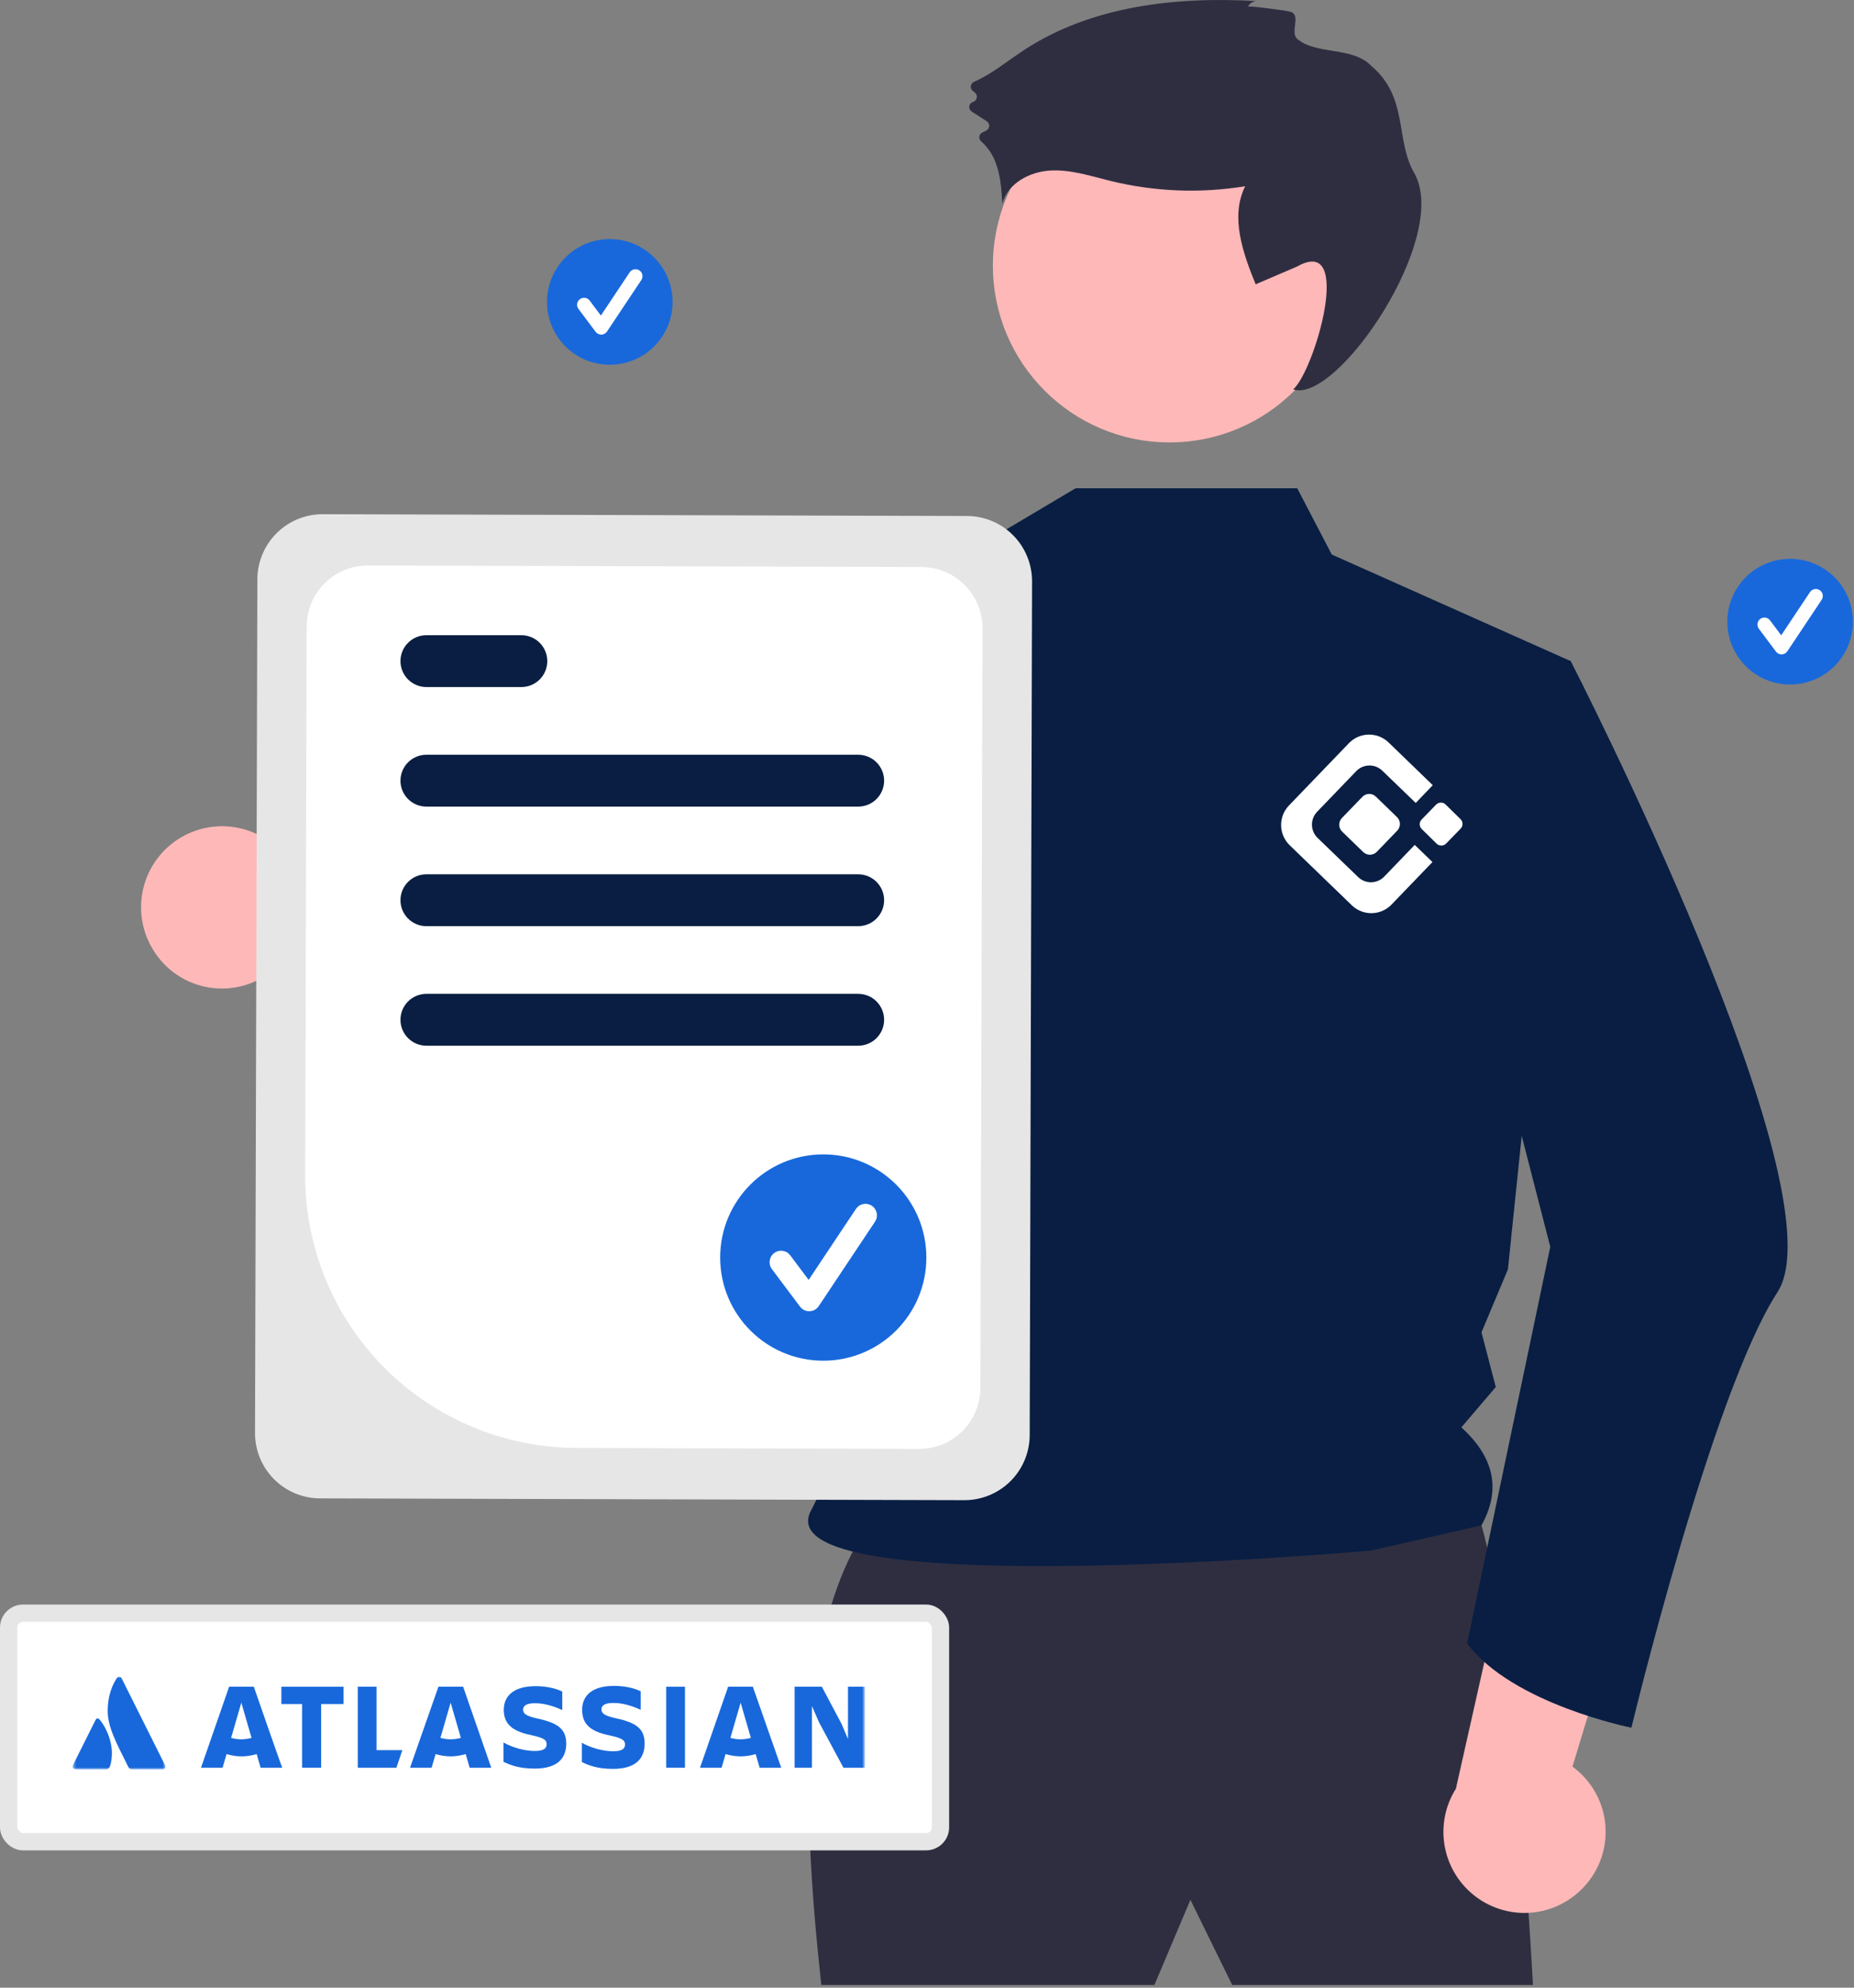
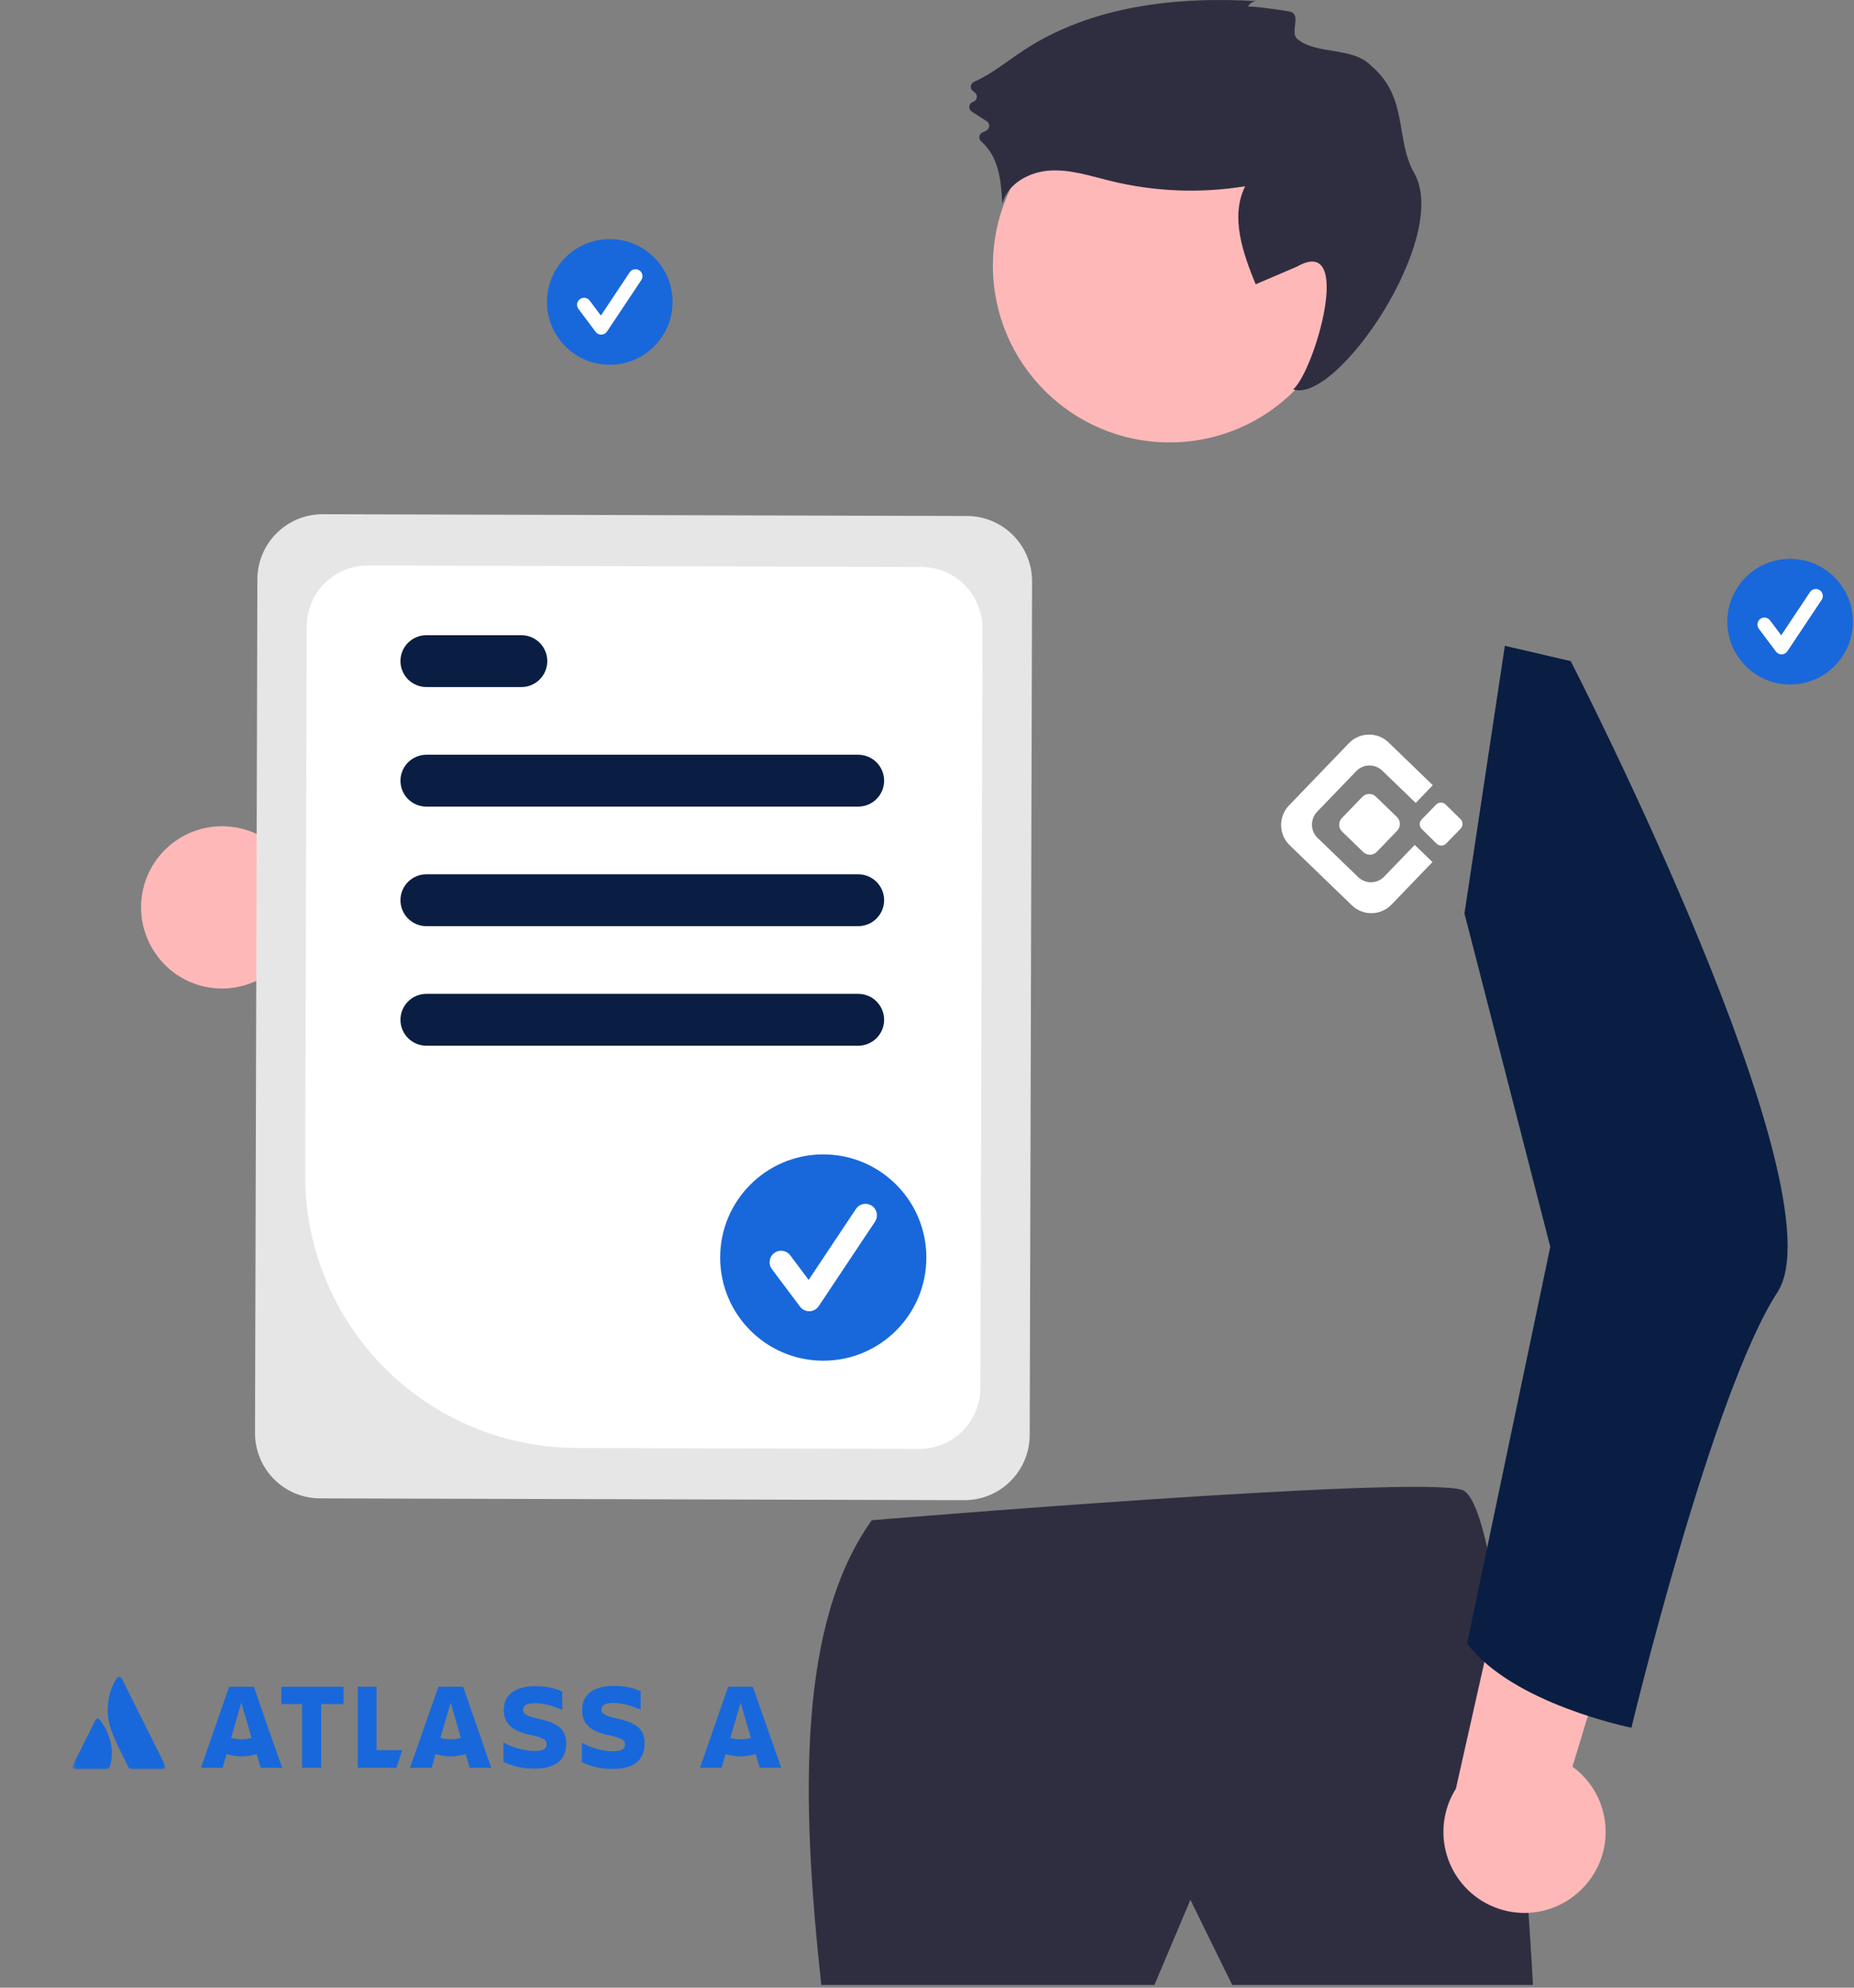
<svg xmlns="http://www.w3.org/2000/svg" width="644" height="690" viewBox="0 0 644 690" fill="none">
  <rect x="0" y="0" width="644" height="690" fill="#808080" stroke="none" />
  <path d="M53.089 329.557C55.19 333.067 58.036 336.073 61.425 338.364C64.814 340.655 68.664 342.175 72.704 342.817C76.744 343.459 80.876 343.208 84.808 342.08C88.74 340.953 92.377 338.977 95.463 336.291L181.72 385.763L178.505 334.191L97.087 295.118C92.233 290.233 85.755 287.298 78.881 286.87C72.007 286.442 65.215 288.55 59.791 292.795C54.368 297.04 50.69 303.127 49.455 309.903C48.219 316.678 49.513 323.671 53.089 329.557Z" fill="#FFB8B8" />
  <path d="M302.81 527.739C277.224 563.551 278.139 623.465 285.278 689.039H401L413.5 659.5L428 689.039H532.486C532.486 689.039 523.72 522.48 507.941 517.22C492.161 511.96 302.81 527.739 302.81 527.739Z" fill="#2F2E41" />
  <path d="M406.252 153.582C440.143 153.582 467.616 126.109 467.616 92.218C467.616 58.328 440.143 30.855 406.252 30.855C372.362 30.855 344.888 58.328 344.888 92.218C344.888 126.109 372.362 153.582 406.252 153.582Z" fill="#FFB8B8" />
-   <path d="M450.604 169.503L462.604 192.503L545.604 229.503L523.786 440.639L514.604 462.503L519.565 481.49L507.604 495.503C519.61 506.367 521.135 517.739 514.604 529.503L476.382 538.258C476.382 538.258 263.861 557.156 281.771 524.232C301.341 488.259 306.325 382.017 263.122 325.244C226.445 277.046 254.604 214.503 254.604 214.503L341.604 188.503L373.604 169.503L450.604 169.503Z" fill="#091E42" />
  <path d="M433.495 2.33C433.783 1.72 434.248 1.21 434.828 0.866C435.408 0.521 436.078 0.358 436.752 0.397C408.658 -1.283 379.067 1.991 355.564 17.473C349.87 21.223 344.502 25.697 338.306 28.418C338.013 28.549 337.76 28.754 337.57 29.012C337.38 29.271 337.26 29.574 337.222 29.892C337.184 30.21 337.229 30.533 337.352 30.829C337.475 31.125 337.673 31.384 337.926 31.581L338.607 32.114C338.875 32.325 339.081 32.605 339.201 32.925C339.322 33.244 339.352 33.59 339.289 33.925C339.227 34.261 339.073 34.573 338.846 34.827C338.618 35.081 338.326 35.268 337.999 35.368C337.659 35.471 337.355 35.67 337.124 35.941C336.893 36.211 336.744 36.542 336.695 36.894C336.646 37.247 336.698 37.606 336.846 37.929C336.994 38.252 337.232 38.527 337.53 38.72L342.746 42.091C343.008 42.258 343.225 42.488 343.376 42.76C343.526 43.032 343.606 43.338 343.608 43.649C343.609 43.96 343.533 44.267 343.385 44.541C343.238 44.814 343.024 45.047 342.763 45.217C342.321 45.489 341.857 45.724 341.376 45.92C341.077 46.032 340.811 46.22 340.605 46.465C340.4 46.709 340.26 47.003 340.201 47.317C340.142 47.632 340.164 47.956 340.267 48.259C340.369 48.562 340.548 48.833 340.786 49.047C343.044 51.058 344.777 53.59 345.832 56.424C347.57 60.944 347.882 65.866 348.176 70.7C349.973 63.725 357.584 59.62 364.774 59.203C371.964 58.785 378.976 61.158 385.973 62.863C401.213 66.567 417.041 67.175 432.521 64.654C427.265 75.203 431.698 87.785 436.16 98.694L450.604 92.503C470.439 81.306 456.622 128.671 449.207 135.173C464.348 140.422 503.979 82.159 491.23 60.059C484.598 48.562 489.306 33.735 476.267 22.831C469.877 16.104 457.118 19.094 450.604 13.503C448.039 11.302 451.948 5.415 448.424 4.132C447.254 3.706 433.689 1.901 433.495 2.33Z" fill="#2F2E41" />
  <path d="M329.554 194.443C318.294 244.433 289.414 361.153 260.114 385.563C258.256 387.318 256.028 388.634 253.594 389.413C150.604 414.503 117.604 350.503 117.604 350.503C117.604 350.503 145.204 337.053 145.904 310.763L201.564 328.033L250.084 218.843L257.224 212.183L257.264 212.143L329.554 194.443Z" fill="#3F3D56" />
  <path d="M549.145 656.076C552.094 653.241 554.386 649.794 555.858 645.977C557.331 642.161 557.949 638.068 557.669 633.987C557.389 629.906 556.217 625.936 554.237 622.356C552.257 618.777 549.515 615.675 546.207 613.27L575.079 518.117L525.54 532.813L505.718 620.919C502.045 626.746 500.638 633.717 501.762 640.512C502.885 647.306 506.463 653.453 511.816 657.786C517.169 662.12 523.926 664.339 530.806 664.024C537.686 663.709 544.211 660.881 549.145 656.076Z" fill="#FFB8B8" />
  <path d="M522.72 224.18L545.604 229.503C545.604 229.503 640.188 413.531 617.396 448.596C594.603 483.661 566.681 599.752 566.681 599.752C566.681 599.752 525.383 591.542 509.604 570.503L538.499 432.817L508.694 317.102L522.72 224.18Z" fill="#091E42" />
  <path d="M88.58 497.456L89.401 201.067C89.425 195.068 91.827 189.323 96.08 185.093C100.334 180.863 106.092 178.493 112.091 178.503L335.93 179.124C341.929 179.147 347.674 181.549 351.904 185.803C356.134 190.056 358.504 195.814 358.494 201.813L357.672 498.202C357.649 504.2 355.247 509.945 350.993 514.175C346.74 518.405 340.982 520.775 334.983 520.766L111.144 520.145C105.145 520.122 99.4 517.72 95.17 513.466C90.94 509.212 88.57 503.455 88.58 497.456Z" fill="#E6E6E6" />
  <path d="M105.998 407.981L106.526 217.436C106.548 211.817 108.797 206.437 112.781 202.476C116.765 198.514 122.157 196.294 127.775 196.304L320.146 196.837C325.765 196.859 331.145 199.108 335.107 203.092C339.068 207.076 341.288 212.468 341.279 218.086L340.548 481.832C340.526 487.45 338.276 492.83 334.292 496.792C330.308 500.754 324.916 502.973 319.298 502.964L200.128 502.633C175.102 502.536 151.138 492.516 133.491 474.771C115.844 457.026 105.957 433.007 105.998 407.981Z" fill="white" />
  <path d="M298.104 280.003H148.104C145.717 280.003 143.428 279.055 141.74 277.367C140.052 275.679 139.104 273.39 139.104 271.003C139.104 268.616 140.052 266.327 141.74 264.639C143.428 262.951 145.717 262.003 148.104 262.003H298.104C300.491 262.003 302.78 262.951 304.468 264.639C306.156 266.327 307.104 268.616 307.104 271.003C307.104 273.39 306.156 275.679 304.468 277.367C302.78 279.055 300.491 280.003 298.104 280.003Z" fill="#091E42" />
  <path d="M181.104 238.503H148.104C145.717 238.503 143.428 237.555 141.74 235.867C140.052 234.179 139.104 231.89 139.104 229.503C139.104 227.116 140.052 224.827 141.74 223.139C143.428 221.451 145.717 220.503 148.104 220.503H181.104C183.491 220.503 185.78 221.451 187.468 223.139C189.156 224.827 190.104 227.116 190.104 229.503C190.104 231.89 189.156 234.179 187.468 235.867C185.78 237.555 183.491 238.503 181.104 238.503Z" fill="#091E42" />
  <path d="M298.104 321.503H148.104C145.717 321.503 143.428 320.555 141.74 318.867C140.052 317.179 139.104 314.89 139.104 312.503C139.104 310.116 140.052 307.827 141.74 306.139C143.428 304.451 145.717 303.503 148.104 303.503H298.104C300.491 303.503 302.78 304.451 304.468 306.139C306.156 307.827 307.104 310.116 307.104 312.503C307.104 314.89 306.156 317.179 304.468 318.867C302.78 320.555 300.491 321.503 298.104 321.503Z" fill="#091E42" />
  <path d="M298.104 363.003H148.104C145.717 363.003 143.428 362.055 141.74 360.367C140.052 358.679 139.104 356.39 139.104 354.003C139.104 351.616 140.052 349.327 141.74 347.639C143.428 345.951 145.717 345.003 148.104 345.003H298.104C300.491 345.003 302.78 345.951 304.468 347.639C306.156 349.327 307.104 351.616 307.104 354.003C307.104 356.39 306.156 358.679 304.468 360.367C302.78 362.055 300.491 363.003 298.104 363.003Z" fill="#091E42" />
  <path d="M285.967 472.353C305.744 472.353 321.778 456.32 321.778 436.542C321.778 416.765 305.744 400.731 285.967 400.731C266.189 400.731 250.156 416.765 250.156 436.542C250.156 456.32 266.189 472.353 285.967 472.353Z" fill="#1868DB" />
  <path d="M281.081 455.18C280.463 455.18 279.853 455.036 279.3 454.76C278.747 454.483 278.266 454.082 277.895 453.587L268.125 440.56C267.81 440.142 267.581 439.665 267.451 439.158C267.321 438.651 267.291 438.124 267.365 437.605C267.439 437.087 267.614 436.588 267.881 436.138C268.147 435.687 268.5 435.294 268.919 434.98C269.338 434.665 269.814 434.437 270.322 434.307C270.829 434.177 271.357 434.149 271.875 434.223C272.393 434.298 272.891 434.473 273.342 434.741C273.792 435.008 274.185 435.361 274.499 435.78L280.89 444.302L297.307 419.678C297.596 419.241 297.969 418.865 298.404 418.572C298.839 418.28 299.327 418.076 299.841 417.972C300.355 417.869 300.884 417.867 301.398 417.969C301.912 418.07 302.402 418.272 302.838 418.563C303.274 418.853 303.648 419.227 303.94 419.663C304.231 420.099 304.433 420.588 304.535 421.102C304.637 421.616 304.637 422.145 304.534 422.659C304.431 423.173 304.228 423.662 303.936 424.097L284.396 453.407C284.043 453.937 283.567 454.374 283.01 454.683C282.452 454.991 281.829 455.161 281.192 455.179C281.155 455.18 281.118 455.18 281.081 455.18Z" fill="white" />
  <path d="M621.811 237.622C633.857 237.622 643.622 227.857 643.622 215.811C643.622 203.765 633.857 194 621.811 194C609.765 194 600 203.765 600 215.811C600 227.857 609.765 237.622 621.811 237.622Z" fill="#1868DB" />
  <path d="M618.836 227.163C618.459 227.163 618.088 227.075 617.751 226.907C617.414 226.738 617.121 226.494 616.895 226.192L610.944 218.258C610.753 218.004 610.613 217.713 610.534 217.405C610.455 217.096 610.437 216.774 610.482 216.459C610.527 216.143 610.633 215.839 610.796 215.565C610.958 215.29 611.173 215.051 611.428 214.859C611.683 214.668 611.973 214.529 612.282 214.45C612.591 214.371 612.913 214.354 613.228 214.399C613.544 214.444 613.848 214.551 614.122 214.714C614.396 214.877 614.635 215.092 614.826 215.347L618.719 220.537L628.718 205.54C628.894 205.274 629.121 205.045 629.386 204.867C629.651 204.688 629.948 204.564 630.261 204.501C630.574 204.438 630.897 204.437 631.21 204.499C631.523 204.561 631.821 204.684 632.087 204.861C632.352 205.038 632.58 205.265 632.758 205.531C632.935 205.796 633.058 206.094 633.121 206.407C633.183 206.72 633.182 207.043 633.12 207.356C633.057 207.669 632.933 207.966 632.755 208.231L620.855 226.083C620.639 226.405 620.35 226.672 620.01 226.86C619.671 227.048 619.291 227.151 618.903 227.162C618.881 227.163 618.858 227.163 618.836 227.163Z" fill="white" />
  <path d="M211.811 126.622C223.857 126.622 233.622 116.857 233.622 104.811C233.622 92.765 223.857 83 211.811 83C199.765 83 190 92.765 190 104.811C190 116.857 199.765 126.622 211.811 126.622Z" fill="#1868DB" />
  <path d="M208.836 116.163C208.459 116.163 208.088 116.075 207.751 115.907C207.414 115.738 207.121 115.494 206.895 115.192L200.944 107.258C200.753 107.004 200.613 106.713 200.534 106.405C200.455 106.096 200.437 105.774 200.482 105.459C200.527 105.143 200.633 104.839 200.796 104.565C200.958 104.29 201.173 104.051 201.428 103.859C201.683 103.668 201.973 103.529 202.282 103.45C202.591 103.371 202.913 103.354 203.228 103.399C203.544 103.444 203.848 103.551 204.122 103.714C204.396 103.877 204.635 104.092 204.826 104.347L208.719 109.537L218.718 94.54C218.894 94.274 219.121 94.045 219.386 93.867C219.651 93.688 219.948 93.564 220.261 93.501C220.574 93.438 220.897 93.437 221.21 93.499C221.523 93.561 221.821 93.683 222.087 93.861C222.352 94.038 222.58 94.266 222.758 94.531C222.935 94.796 223.058 95.094 223.121 95.407C223.183 95.72 223.182 96.043 223.12 96.356C223.057 96.669 222.933 96.966 222.755 97.231L210.855 115.083C210.639 115.405 210.35 115.672 210.01 115.86C209.671 116.048 209.291 116.151 208.903 116.162C208.881 116.163 208.858 116.163 208.836 116.163Z" fill="white" />
  <path fill-rule="evenodd" clip-rule="evenodd" d="M477.897 276.523L485.265 283.652C485.892 284.265 486.254 285.101 486.27 285.979C486.286 286.858 485.955 287.707 485.35 288.342L478.232 295.713C477.619 296.342 476.784 296.703 475.907 296.719C475.03 296.735 474.182 296.404 473.548 295.798L466.187 288.67C465.559 288.057 465.198 287.22 465.183 286.341C465.168 285.462 465.501 284.614 466.109 283.98L473.227 276.609C473.837 275.977 474.671 275.613 475.548 275.597C476.425 275.581 477.272 275.914 477.904 276.523" fill="white" />
  <path fill-rule="evenodd" clip-rule="evenodd" d="M482.317 257.718L497.679 272.566L491.763 278.739L480.118 267.498C478.897 266.336 477.268 265.703 475.584 265.735C473.9 265.767 472.296 266.462 471.12 267.669L457.481 281.833C456.319 283.056 455.685 284.689 455.717 286.377C455.749 288.065 456.444 289.672 457.652 290.851L471.796 304.501C473.017 305.663 474.646 306.296 476.33 306.264C478.014 306.232 479.618 305.537 480.794 304.33L491.415 293.303L497.579 299.248L483.342 314.025C481.549 315.881 479.094 316.95 476.515 316.998C473.937 317.046 471.444 316.07 469.583 314.281L447.971 293.41C446.117 291.614 445.05 289.155 445.002 286.573C444.954 283.991 445.929 281.494 447.715 279.63L468.565 257.975C470.357 256.119 472.81 255.05 475.388 255.002C477.966 254.954 480.457 255.93 482.317 257.718Z" fill="white" />
  <path fill-rule="evenodd" clip-rule="evenodd" d="M502.149 279.296L507.317 284.343C507.537 284.557 507.713 284.813 507.834 285.095C507.955 285.377 508.019 285.681 508.023 285.988C508.027 286.295 507.971 286.6 507.857 286.885C507.743 287.171 507.574 287.431 507.36 287.651L502.327 292.826C501.893 293.269 501.301 293.522 500.681 293.53C500.061 293.538 499.463 293.3 499.017 292.869L493.849 287.793C493.408 287.359 493.157 286.767 493.15 286.147C493.143 285.527 493.382 284.93 493.814 284.486L498.846 279.31C499.28 278.868 499.87 278.615 500.489 278.607C501.108 278.599 501.705 278.836 502.149 279.268" fill="white" />
-   <rect x="3" y="560" width="323.688" height="79.331" rx="5" fill="white" stroke="#E6E6E6" stroke-width="6" />
  <mask id="mask0_455_402" style="mask-type:luminance" maskUnits="userSpaceOnUse" x="25" y="578" width="276" height="45">
    <path d="M300.275 578.332H25.212V622.937H300.275V578.332Z" fill="white" />
  </mask>
  <g mask="url(#mask0_455_402)">
    <mask id="mask1_455_402" style="mask-type:luminance" maskUnits="userSpaceOnUse" x="25" y="582" width="33" height="33">
      <path d="M57.45 582.05H25.212V614.23H57.45V582.05Z" fill="white" />
    </mask>
    <g mask="url(#mask1_455_402)">
      <path d="M57.102 612.313L42.348 582.805C42.057 582.166 41.767 582.05 41.418 582.05C41.128 582.05 40.779 582.166 40.431 582.747C38.339 586.058 37.41 589.892 37.41 593.9C37.41 599.476 40.256 604.704 44.439 613.127C44.903 614.056 45.252 614.23 46.065 614.23H56.288C57.044 614.23 57.45 613.94 57.45 613.359C57.45 613.069 57.392 612.894 57.102 612.313ZM35.667 598.372C34.506 596.63 34.157 596.514 33.867 596.514C33.576 596.514 33.402 596.63 32.879 597.675L25.502 612.43C25.27 612.894 25.212 613.069 25.212 613.301C25.212 613.766 25.618 614.23 26.49 614.23H36.887C37.584 614.23 38.107 613.649 38.398 612.546C38.746 611.152 38.862 609.932 38.862 608.48C38.862 604.414 37.062 600.464 35.667 598.372Z" fill="#1868DB" />
    </g>
    <path d="M174.983 593.424C174.983 597.567 176.857 600.823 184.453 602.303C188.893 603.289 189.879 603.98 189.879 605.46C189.879 606.94 188.893 607.827 185.736 607.827C182.085 607.827 177.745 606.545 174.883 604.868V611.576C177.153 612.661 180.112 613.944 185.736 613.944C193.628 613.944 196.687 610.392 196.687 605.262M196.687 605.361C196.687 600.428 194.122 598.159 186.722 596.581C182.677 595.693 181.691 594.805 181.691 593.522C181.691 591.944 183.171 591.253 185.835 591.253C189.09 591.253 192.247 592.24 195.305 593.621V587.208C193.135 586.123 189.879 585.334 186.032 585.334C178.731 585.334 174.983 588.491 174.983 593.621" fill="#1868DB" />
-     <path d="M276.007 585.532V613.649H282.025V592.241L284.491 597.864L292.975 613.649H300.473V585.532H294.554V603.685L292.285 598.357L285.478 585.532H276.007Z" fill="#1868DB" />
-     <path d="M237.924 585.532H231.413V613.649H237.924V585.532Z" fill="#1868DB" />
+     <path d="M237.924 585.532V613.649H237.924V585.532Z" fill="#1868DB" />
    <path d="M223.916 605.265C223.916 600.332 221.35 598.063 213.951 596.485C209.906 595.597 208.92 594.709 208.92 593.427C208.92 591.848 210.4 591.158 213.063 591.158C216.319 591.158 219.476 592.144 222.534 593.525V587.113C220.364 586.028 217.108 585.238 213.261 585.238C205.96 585.238 202.211 588.395 202.211 593.525C202.211 597.669 204.085 600.924 211.682 602.404C216.122 603.391 217.108 604.081 217.108 605.561C217.108 607.041 216.122 607.929 212.964 607.929C209.314 607.929 204.974 606.646 202.112 604.969V611.678C204.382 612.763 207.341 614.046 212.964 614.046C220.758 614.046 223.916 610.494 223.916 605.265Z" fill="#1868DB" />
    <path d="M124.274 585.532V613.649H137.691L139.763 607.532H130.785V585.532H124.274Z" fill="#1868DB" />
    <path d="M97.736 585.532V591.55H104.938V613.649H111.548V591.55H119.342V585.532H97.736Z" fill="#1868DB" />
    <path d="M88.167 585.532H79.584L69.817 613.649H77.315L78.696 608.913C80.373 609.407 82.149 609.703 83.925 609.703C85.701 609.703 87.476 609.407 89.153 608.913L90.535 613.649H98.032C97.934 613.649 88.167 585.532 88.167 585.532ZM83.826 603.783C82.544 603.783 81.36 603.586 80.275 603.29L83.826 591.057L87.378 603.29C86.293 603.586 85.109 603.783 83.826 603.783Z" fill="#1868DB" />
    <path d="M160.874 585.532H152.291L142.426 613.649H149.924L151.305 608.913C152.982 609.407 154.758 609.703 156.533 609.703C158.309 609.703 160.085 609.407 161.762 608.913L163.143 613.649H170.642L160.874 585.532ZM156.533 603.783C155.251 603.783 154.067 603.586 152.982 603.29L156.533 591.057L160.085 603.29C159 603.586 157.816 603.783 156.533 603.783Z" fill="#1868DB" />
    <path d="M261.504 585.532H252.921L243.154 613.649H250.652L252.033 608.913C253.71 609.407 255.486 609.703 257.262 609.703C259.038 609.703 260.813 609.407 262.49 608.913L263.872 613.649H271.369L261.504 585.532ZM257.262 603.783C255.979 603.783 254.795 603.586 253.71 603.29L257.262 591.057L260.813 603.29C259.728 603.586 258.446 603.783 257.262 603.783Z" fill="#1868DB" />
  </g>
</svg>